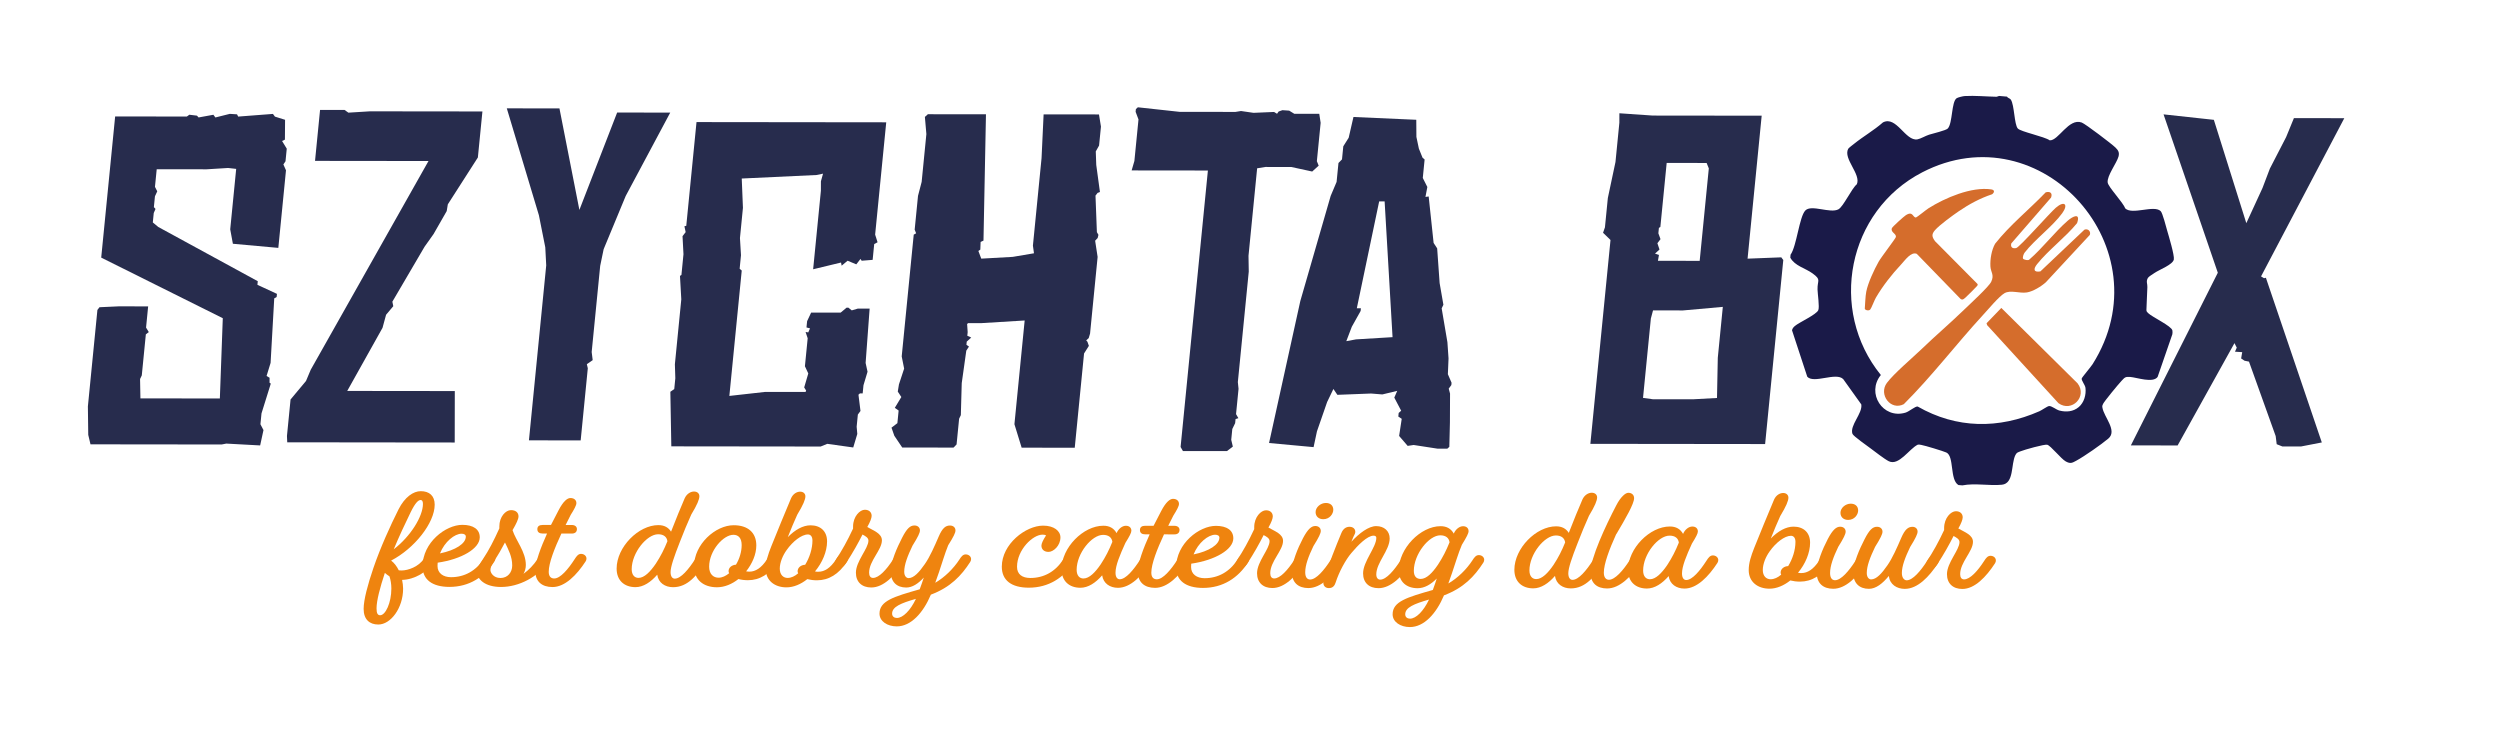
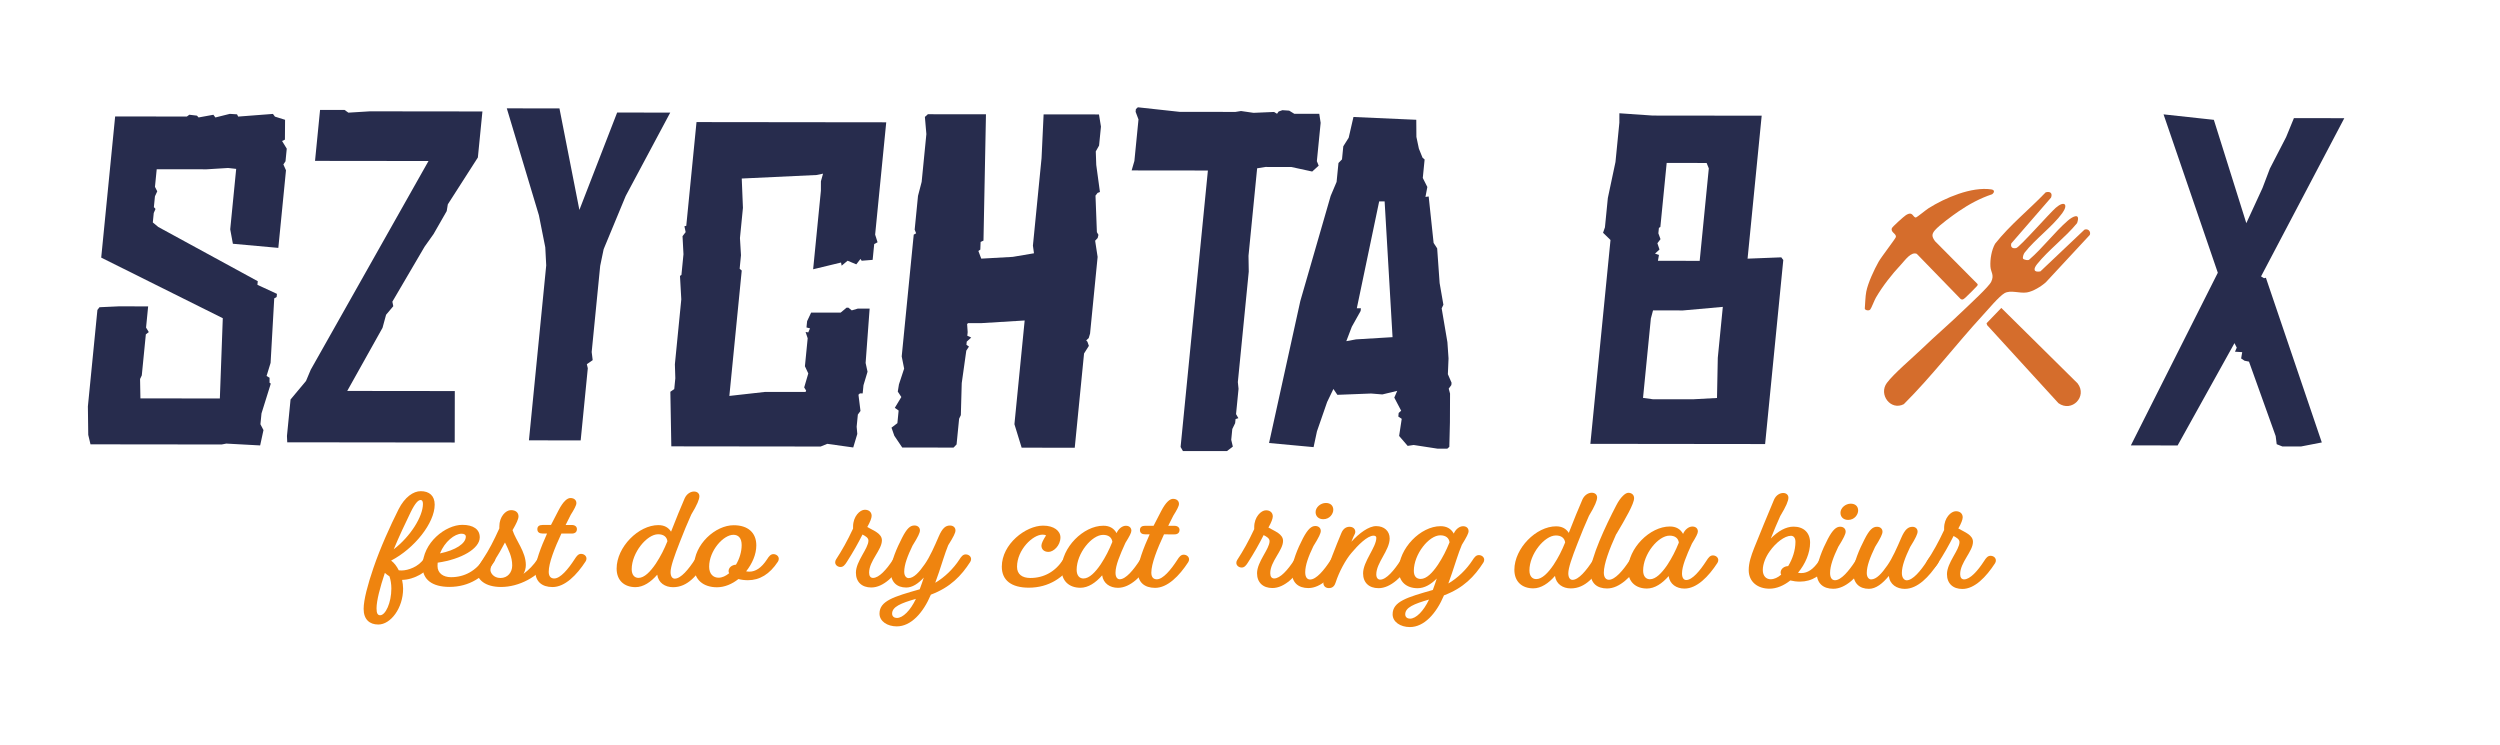
<svg xmlns="http://www.w3.org/2000/svg" viewBox="0 0 2788 831">
  <defs>
    <style>      .st0 {        fill: #1a1a48;      }      .st1 {        fill: #d56d2c;      }      .st2 {        fill: #272c4d;      }      .st3 {        fill: #ef840f;      }    </style>
  </defs>
  <g id="Warstwa_1_xA0_Obraz">
    <g>
-       <path class="st0" d="M2238.24,107.73c.87,1.81,3.19,1.8,4.24,3.38,4.03,6.08,3.75,27.6,7.76,32.17,3.19,3.64,29.56,8.92,35.62,13.22,9.74.6,21.18-25.27,35.7-19.85,4.07,1.52,33.54,23.9,37.59,27.87,3.06,3,4.62,5.49,3.44,9.97-1.92,7.29-13.1,21.57-12.11,29.07.67,5.09,17.21,22.16,19.5,28.75,7.81,7.78,32.12-4.14,39.6,3.13,2.17,2.11,6.12,17.8,7.34,22.01,1.74,5.99,8.16,27.27,7.35,31.87-1.03,5.8-15.96,11.27-21.35,14.94-1.85,1.26-6.69,4.15-7.56,5.63-2.38,4.06-.4,6.63-.61,10.29-.49,8.54-.6,16.97-1.06,25.5-.06,1.66.88,2.46,1.94,3.5,4.6,4.5,26,14.32,27.02,19.32.29,1.4.11,2.82-.04,4.23l-16.44,47.62c-5.26,7.17-23.01.61-30.66,0-5.6-.44-6.1.74-9.67,4.47-3.03,3.16-19.38,22.93-20.53,25.66-.74,1.75-1.05,1.98-.71,4.06,1.68,10.55,17.03,25.75,6.59,34.57-7.68,6.49-26.92,19.91-35.68,24.64-4.58,2.47-6.5,3.73-11.76.84s-16.8-17.62-20.63-18.6c-3.12-.8-25.68,5.57-29.74,7.27-2.75,1.15-4.22,1.12-5.76,4.13-5.18,10.15-1.29,31.81-15.17,33.18-14.02,1.39-29.93-2.03-44,.72l-4.42-.38c-9.84-5.89-4.46-32.3-13.53-36.31-3.81-1.68-23.73-7.72-27.87-8.43-1.36-.23-2.66-.59-4.04-.22-9.41,4.58-20.98,23.92-32.17,18.42-5.02-2.47-15.43-10.73-20.56-14.49-3.33-2.44-19.14-13.64-19.98-16.01-3.35-9.44,11.43-22.75,9.85-32.88l-20.15-28.18c-8.05-8.17-32.72,5.44-40.11-2.69l-17-51.75c.38-2.09,1.63-3.48,3.17-4.81,4.74-4.09,24.19-12.74,26.16-17.76,1.44-3.67-.75-17.88-.89-22.96-.29-10.57,4.52-10.6-5.52-17.92-8.25-6.02-19.71-8.25-24.85-17.56l.29-3.32c6.83-9.56,9.73-42.3,16.48-49.31s27.63,3.6,36.86-1.28c5.55-2.94,14.58-22.95,20.57-27.98,4.98-11.11-15.49-28.5-9.63-39.51.53-1,5.18-4.48,6.57-5.59,10.36-8.34,22.2-15.04,32.22-23.88,15.07-7.73,25.09,21.36,38.45,18.91,3.61-.66,9.07-3.97,13.04-5.22,4.19-1.32,18.86-4.7,20.84-6.92,5.46-6.13,3.9-29.77,9.85-33.74,1.39-.92,7.1-2.3,8.98-2.41,11.12-.65,24.3.57,35.58.8l2.78-.92,8.85.77ZM2318.14,454.05c6.03-5.07,8.49-13.8,7.58-21.53-.38-3.23-4.75-8.34-4.19-10.45.36-1.36,10.22-12.89,12.17-15.99,81.02-128.55-57.17-282.64-190.04-213.89-83.42,43.16-104.96,153.53-46.13,226.03-16.49,20.15,2.23,49.46,27.4,41.99,4.3-1.28,10.85-7.26,13.64-6.86,43.53,24.92,90.49,25.17,135.76,5.28,2.74-1.2,8.64-5.46,10.63-5.77,3-.46,7.95,4.06,11.79,5.02,7.56,1.9,15.32,1.26,21.39-3.84Z" />
      <path class="st1" d="M2256.16,288.5c.53,1.02,5.84,2.47,7.07.83,14.97-12.98,27.9-30.27,42.67-43.18,5.99-5.24,14.59-9.15,10.45,2.68-13.02,15.92-31.93,29.94-44.59,45.73-4.36,5.44-4.04,9.49,3.68,8.1l49.13-46.53c3.9-1.58,7.46,1.89,5.99,5.85l-49.01,52.79c-5.08,4.61-14.43,10.33-21.21,11.36-8.29,1.26-18.15-3.03-24.93.83-5.99,3.41-18.91,18.83-24.33,24.73-29.83,32.47-56.79,68.02-87.96,99.05-14.69,7.58-28.41-10.86-18.89-23.69,7.71-10.39,28.5-27.91,38.88-37.91,15.44-14.88,31.9-28.86,47.27-43.78,6-5.82,27.47-25.43,30.22-31.13,3.72-7.73-.55-10.66-.89-17.13-.42-8.09,1.25-18.2,5.22-25.29,16.61-21.02,37.89-37.97,56.41-57.3,4.84-1.47,7.98.79,5.98,5.86l-44.31,51.07c-1.15,4.25,1.34,6.04,5.44,5.2,3.68-.76,37.35-39.04,44.23-44.99,9.57-8.28,14.27-3.72,7.15,6.07-10.77,14.81-30.35,29.11-41.96,44-1.16,1.45-2.48,5.32-1.71,6.79Z" />
      <path class="st1" d="M2081.25,325.31c1.91-9.84,8.84-24.64,13.85-33.53,2.84-5.04,18.74-25.66,19.14-27.36.93-3.94-6.14-5.15-4.42-9.94.58-1.61,13.31-13.05,15.56-14.49,8.12-5.2,7.7,2.87,11.34,2.55.86-.07,11.51-8.74,13.96-10.28,18.37-11.58,47.88-24.29,69.99-21.05,3.92.58,3.76,3.27.95,5.43-13.32,4.39-25.8,11.16-37.32,19.03-6.72,4.59-21.43,15.29-26.41,21.03-4.05,4.67-3.42,7.44.09,12.32l47.2,47.54c.65.89.32,1.39-.19,2.2-.48.77-11.53,11.79-12.84,12.86-1.82,1.48-3.3,3.48-5.74,1.73l-48.83-50.27c-6.41-2.68-13,7.09-17.37,11.75-10.45,11.14-20.52,23.96-28.24,37.15-1.64,2.8-5.11,12-6.31,13.23-1.98,2.03-6.17.35-6.04-1.09.51-5.88.55-13.21,1.63-18.8Z" />
      <path class="st1" d="M2231.87,343.41l85.1,84.16c11.17,14.7-6.54,32.69-21.37,22.07l-79.53-87.01-.68-2.12,16.48-17.1Z" />
    </g>
  </g>
  <g id="Szychta_B___X">
    <g>
      <path class="st2" d="M301.98,427.85l-10.36,33.19-1.19,12.07,3.4,6.54-3.71,17.1-37.76-2.06-5.16,1-146.28-.17-2.5-10.57-.41-31.69,10.63-107.63,2.32-3.01,21.36-.98,32.9.04-2.33,23.64,3.05,5.03-3.29,2.51-4.52,45.77-1.92,4.02.4,21.63,88.58.1,3.27-89.53-135.58-67.56,15.54-157.42,79.98.09,2.73-2.01,8.51,1.02,1.83,2.01,16.5-3,2.23,3.02,16.09-4.01,8.05.51,1.27,2.52,38.77-2.97,2.23,3.02,11.29,3.53-.16,22.13-3.19,1.51,5.23,8.56-1.39,14.08-2.37,3.52,2.9,6.54-8.54,86.51-50.68-4.59-2.97-16.1,6.65-67.4-9.01-1.02-23.94,1.48-55.68-.07-1.94,19.62,2.54,5.03-2.57,5.53-1.19,12.07,1.83,2.01-1.97,4.52-1.04,10.56,6.08,5.04,110.97,60.49-.4,4.02,21.78,10.09-.35,3.52-2.68,1.51-4.06,71.93-4.48,14.58,3.34,2.02-.04,5.53,1.42,1.01Z" />
      <path class="st2" d="M507.11,493.48l-186.78-.22-.32-7.04,4.02-40.74,17.22-20.6,5.29-12.57,131.32-232.74-126.54-.15,5.61-56.83,27.33.03,4.26,3.02,23.94-1.48,125.53.15-5.07,51.3-33.51,52.27-1.25,7.54-14.68,25.64-10,14.07-35.92,61.32,1.02,5.03-8.03,9.55-3.97,14.58-39.35,70.37,119.96.14-.09,57.34Z" />
      <path class="st2" d="M747.46,125.56l-49.68,93-24.59,59.33-3.86,18.61-9.49,96.07,1.13,9.05-6.52,4.52,1.07,4.53-7.95,80.47-57.7-.07,19.27-195.14-1.05-20.12-7.1-35.72-35.81-119.26,58.72.07,22.23,113.2,42.11-108.6,59.22.07Z" />
      <path class="st2" d="M965.39,404.99l2.09,9.56-4.53,15.08-.89,9.05h-3.04s-1.67,1.5-1.67,1.5l2.26,18.11-2.93,4.02-1.34,13.58.72,8.05-4.53,15.08-28.96-4.06-7.38,3.01-166.53-.2-1.08-60.86,4.35-3.01,1.19-12.07-.49-15.59,7.15-72.42-1.47-26.16,1.62-1.01,2.28-23.14-1.05-20.12,3.48-4.52-1.38-6.54,2.07-.5,11.42-115.68,211.58.25-12.37,125.24,2.7,8.55-3.74,2.01-1.74,17.6-12.25.99-1.32-2.01-4.65,6.03-9.73-4.04-6.62,5.53-.67-3.52-31.12,7.51,8.64-87.51.03-10.56,2.36-8.55-7.24,1.5-83.41,3.93,1.33,32.7-3.33,33.7,1.15,19.12-1.49,15.09,2.33,2.02-13.81,139.82,39.93-4.48,45.05.05.65-1.51-2.18-3.52,4.58-15.59-3.76-8.05,3.08-31.18-2.34-7.04,2.99.51,1.97-4.52-3.95-1.01.7-7.04,4.49-9.55,32.9.04,6.62-5.53h2.02s3.75,3.03,3.75,3.03l6.78-2,13.16.02-4.49,60.86Z" />
      <path class="st2" d="M1214.34,385.66l-5.4,8.54-10.38,105.12-59.22-.07-8.05-26.17,11.42-115.68-48.39,2.96-14.68-.02-1.11,1.01.62,9.06-.4,4.02,4.36,2.02-5,4.52-.35,3.52,2.84,2.01-2.98,4.52-5.09,36.21-1,35.71-1.92,4.02-2.83,28.67-3.39,3.52-57.2-.07-8.83-13.09-3.16-9.06,6.57-5.02,1.39-14.08-4.26-3.02,7.27-12.06-3.96-6.04,1.3-8.05,5.79-17.6-2.71-13.58,13.41-135.8,2.68-1.51-1.63-4.03,3.72-37.72,4.07-15.59,5.26-53.31-1.66-19.12,3.33-3.01,64.79.08-2.77,140.84-3.19,1.51-.34,8.55-2.17,1.51,3.21,8.55,35.12-1.97,23.68-4-1.18-8.55,9.63-97.57,2.29-48.79,61.75.07,2.2,13.58-2.09,21.12-3.68,6.53.53,15.09,4.11,30.19-2.63,1-2.32,3.01,1.55,40.75,1.73,3.02-.85,3.52-2.83,3.01,2.77,18.11-8.44,85.5-1.51,5.03-2.78,2.51,1.37,1.51,1.58,4.53Z" />
      <path class="st2" d="M1470.59,184.76l-7.23,6.53-23.29-5.06-28.85-.03-9.26,1.5-9.63,97.57.29,17.61-12.17,123.22.77,7.55-2.78,28.17,2.59,4.53-3.14,1-.45,4.53-3.18,6.54-1.19,12.07,1.79,7.55-6.57,5.02-49.1-.06-2.59-4.53,30.44-308.31-85.04-.1,3.07-10.56,4.57-46.27-3.21-8.55.3-3.02,2.22-2.01,46.58,5.09,62.26.07,6.17-1,13.97,2.03,22.88-.98,3.35,2.02,1.77-2.51,4.2-1.5,7.54.51,5.73,3.53,27.84.03,1.54,10.06-4.22,42.75,2.03,5.03Z" />
      <path class="st2" d="M1616.31,498.31l-2.22,2.01h-11.14s-26.43-4.07-26.43-4.07l-6.68,1-9.54-11.08,2.9-19.11-3.8-2.52.4-4.02,2.78-2.51-7.67-14.6,3.28-7.54-16.59,4-12.56-1.02-37.61,1.46-4.42-6.54-7.01,14.58-11.33,32.68-3.76,17.6-49.66-4.59,34.88-158.41,33.84-117.16,6.6-15.59,2.09-21.12,3.94-4.02,1.44-14.59,6.01-9.55,5.32-23.13,70.06,3.1.14,19.11,2.76,13.08,4.07,10.07,2.33,2.02-2.04,20.62,5.08,10.07-2.11,11.06,3.59-.5,5.51,51.82,3.96,6.04,2.75,38.73,4.2,24.15-1.92,4.02,6.4,37.73,1.25,18.11-.73,17.6,4.12,9.56-.25,2.51-2.93,4.02,1.48,5.54-.14,32.19-.66,27.16ZM1544.12,224.59h-6.07s-24.93,119.18-24.93,119.18h4.56s-.3,3.02-.3,3.02l-9.84,17.59-6.14,16.09,10.83-2,40.74-2.47-8.84-151.42Z" />
      <path class="st2" d="M1773.58,494.97l22.45-227.33-8.31-8.06,2.11-6.03,3.23-32.69,8.53-40.23,4.32-43.76.03-10.56,37.21,2.56,121.48.14-15.74,159.44,37.6-1.47,2.23,3.02-20.26,205.2-194.88-.23ZM1903.22,181.75l-44.54-.05-7.05,71.42-1.62,1-.6,6.04,2.39,6.54-3.48,4.52,2.34,7.05-5,4.52,4.41,1.51-1.15,6.54,46.57.05,10.18-103.1-2.44-6.04ZM1914.8,443.83l.88-44.77,5.61-56.83-44.43,3.97-33.41-.04-2.41,9.05-8.74,88.52,10.99,1.52,44.54.05,26.98-1.48Z" />
      <path class="st2" d="M2589.28,493.42l-23.23,4.5-20.75-.02-6.33-2.52-1.13-9.06-29.77-83.03-4.96-1.01-3.8-2.52,1.2-7.04-8.05-.51,1.97-4.52-2.54-5.03-63.41,114.11-52.14-.06,96.97-192.54-60.52-176.63,56.1,6.1,36.21,115.23,18.05-39.21,8.21-21.62,18.15-35.19,8.67-21.12,56.19.07-92.85,176.45,3.34,2.02,2.07-.5,62.36,183.67Z" />
    </g>
  </g>
  <g id="fest_dobry_catering_dla_biur">
    <g>
      <path class="st3" d="M448.43,646.69c.64,3.4,1.12,6.63,1.12,9.87-.03,21.51-13.8,39.93-27.71,39.91-9.7-.01-16.33-5.68-16.31-17.49.01-10.03,4.57-27,10.9-45.59,7.79-22.79,18.82-47.04,28.07-65.46,6.97-13.74,16.52-20.19,24.77-20.18,9.38.01,15.52,5.03,15.5,15.06-.03,20.38-22.55,48.81-48.6,62.36,3.39,2.43,6.3,6.32,8.56,10.85.97.16,1.94.16,3.07.17,7.44.01,19.25-4.34,24.76-12.91,2.11-3.39,4.05-5.82,7.12-5.81,3.23,0,5.98,2.27,5.98,5.18,0,1.13-.33,2.26-.98,3.23-8.1,12.12-22.51,20.51-36.26,20.81ZM434.36,642.79c-1.78-1.14-3.56-2.43-5.17-3.89-5.36,16.17-9.26,30.88-9.27,39.61,0,5.5,1.28,7.6,4.03,7.61,5.98,0,12.47-13.89,12.49-29.74,0-5.18-.8-9.7-2.08-13.59ZM457.91,571.34c-6.16,12.61-12.81,26.83-18.82,41.22,18.78-14.37,32.56-36.67,32.58-50.58,0-3.23-1.13-4.37-2.58-4.37-2.43,0-5.83,2.74-11.18,13.73Z" />
      <path class="st3" d="M546.48,617.55c3.23,0,5.98,2.27,5.98,5.18,0,1.13-.33,2.27-.97,3.23-11.02,17.29-28.02,28.59-50.34,28.56-19.08-.03-29.91-8.13-29.89-22.85.04-26.69,25.78-46.38,44.38-46.36,12.29.02,19.4,5.04,19.39,13.94-.02,12.45-20.25,24.39-46.94,28.24-.16,1.13-.17,2.42-.17,3.72-.01,8.08,6.45,12.46,15.02,12.47,15.2.02,27.99-7.24,36.42-20.33,2.11-3.39,4.05-5.82,7.12-5.81ZM490.68,617.15c17.31-3.54,28.8-10.96,28.81-18.72,0-2.1-1.94-3.24-4.69-3.24-7.76-.01-18.93,8.87-24.13,21.96Z" />
      <path class="st3" d="M558.72,654.6c-17.63-.02-26.84-8.29-26.82-17.67,0-3.07,2.44-6.95,6.81-13.58,6.64-10.02,12-20.52,18.16-34.1v-2.26c.02-10.67,6.98-18.1,12.97-18.1,5.5,0,8.41,2.92,8.4,6.97,0,2.91-2.28,7.92-6.65,15.36,3.7,11.65,14.85,24.12,14.83,38.84,0,3.56-.98,6.95-2.6,9.86,5.83-4.2,11.33-9.85,15.71-16.48,2.11-3.39,4.05-5.82,7.12-5.81,3.23,0,5.98,2.27,5.98,5.18,0,1.13-.33,2.27-.98,3.23-11.34,17.45-33.03,28.58-52.92,28.56ZM563.15,604.96c-3.57,6.95-7.62,13.9-12.32,21.01-3.24,5.01-3.89,7.6-3.89,9.86,0,2.75,3.22,8.74,11.15,8.75,8.09.01,13.11-6.29,13.12-13.89.01-10.03-4.18-17.47-8.05-25.73Z" />
      <path class="st3" d="M648.05,617.69c3.23,0,5.98,2.27,5.98,5.18,0,1.13-.33,2.27-.98,3.23-9.89,15.19-23,28.6-36.91,28.58-11.81-.02-19.24-6.17-19.22-18.14.01-9.7,6.02-25.71,13.16-41.55h-5.01c-3.56-.01-5.82-1.47-5.82-4.87,0-3.24,2.27-4.69,5.83-4.68h9.38s8.43-16.31,8.43-16.31c5.35-10.34,9.88-13.73,13.28-13.73,4.04,0,6.63,2.27,6.62,5.67,0,2.43-2.27,6.63-6.32,13.09l-5.68,11.31h6.95c3.56.01,5.66,1.96,5.65,4.54,0,3.4-2.27,5.01-5.67,5.01l-11.64-.02c-7.62,16.33-14.12,32.81-14.13,42.68,0,5.34,2.58,7.44,6.14,7.45,6.79,0,15.54-10.33,22.83-21.64,2.11-3.39,4.05-5.82,7.12-5.81Z" />
      <path class="st3" d="M734.3,585.62c6.31,0,10.99,2.44,14.06,7.3,4.71-12.29,11.52-28.77,15.25-37.34,2.43-5.17,6.8-7.43,10.36-7.43,3.72,0,5.98,2.27,5.98,5.18,0,3.56-2.44,9.54-9.08,20.53-3.89,8.73-8.92,20.53-12.82,30.87-6.17,15.68-10.23,27.32-10.23,33.3,0,5.01,2.09,7.28,4.68,7.28,6.79,0,15.38-10.33,22.67-21.64,2.11-3.39,4.05-5.82,7.13-5.81,3.23,0,5.98,2.27,5.98,5.18,0,1.13-.33,2.27-.98,3.23-9.89,15.19-20.25,28.6-36.75,28.58-8.89-.01-16.33-4.87-17.61-13.93-7.13,8.24-15.54,13.89-24.28,13.88-12.29-.02-21.02-7.31-21-20.73.03-23.94,24.32-48.49,46.64-48.46ZM712.06,644.46c6.47,0,13.11-6.78,19.27-15.82,5.51-8.4,9.24-15.84,12.97-25.05-.64-4.85-4.19-7.77-10.34-7.78-12.61-.02-29.46,20.66-29.49,38.94,0,6.47,3.22,9.71,7.59,9.72Z" />
      <path class="st3" d="M834.17,647.05c-3.88,0-7.6-.49-10.67-1.31-7.12,5.65-15.54,9.2-23.95,9.19-14.88-.02-25.54-8.12-25.52-23.49.03-24.42,23.84-45.74,44.21-45.71,15.85.02,25.22,8.28,25.2,22.51-.01,10.03-4.56,20.37-11.36,28.93,1.13.16,2.26.33,3.72.33,6.63,0,13.27-4.03,19.59-13.72,2.11-3.39,4.05-5.82,7.12-5.81,3.23,0,5.98,2.27,5.98,5.18,0,1.13-.33,2.27-.98,3.23-9.24,14.06-20.41,20.67-33.34,20.66ZM817.9,596.41c-11.16-.02-27.03,17.59-27.06,35.54-.01,8.25,4.67,12.3,10.5,12.31,4.04,0,8.09-1.93,11.81-5-.48-.81-.64-1.62-.64-2.26,0-4.04,3.57-6.95,8.26-7.27,3.89-6.46,6.33-14.39,6.34-21.82.01-7.92-3.7-11.49-9.2-11.5Z" />
-       <path class="st3" d="M911.15,647.15c-3.88,0-7.6-.49-10.84-1.31-7.12,5.65-15.21,9.2-23.3,9.19-13.1-.02-23.12-7.63-23.1-20.73.01-8.09,2.61-15.85,6.18-24.9,2.76-7.27,18.82-46.07,22.07-53.67,2.27-5.17,6.64-7.43,10.2-7.43,3.56,0,5.82,2.27,5.82,5.18,0,3.56-2.44,9.54-9.09,20.53-3.24,7.11-7.14,16.33-10.55,25.05,8.1-8.24,16.84-13.24,25.41-13.23,11,.01,18.43,6.49,18.41,17.98-.01,11.32-5.37,23.77-13.47,33.46,1.13.33,2.43.33,3.88.33,6.63,0,13.27-4.03,19.59-13.72,2.11-3.39,4.05-5.82,7.12-5.81,3.23,0,5.98,2.27,5.98,5.18,0,1.13-.33,2.27-.98,3.23-9.24,14.06-20.41,20.67-33.34,20.66ZM890.14,639.36c-.48-.81-.64-1.62-.64-2.26,0-4.04,3.73-7.11,8.42-7.27,4.86-7.92,8.11-17.78,8.12-27,0-4.53-2.09-6.79-5-6.8-7.12-.01-16.99,7.74-23.8,17.43-4.21,5.82-7.62,13.74-7.63,20.69,0,6.95,4.03,10.36,8.72,10.36,4.04,0,8.09-1.93,11.81-5.16Z" />
      <path class="st3" d="M937.38,632.31c-3.24,0-5.98-2.27-5.98-5.18,0-1.13.33-2.26.97-3.23,6.81-10.5,12.48-20.52,18.97-34.42v-2.27c.02-11.32,7.63-18.75,13.13-18.74,4.85,0,7.6,2.92,7.59,6.8,0,2.43-1.63,6.79-4.87,12.45,6.95,4.05,16.33,7.14,16.32,14.9-.01,10.67-14.26,22.79-14.28,36.05,0,3.72,1.61,5.82,4.36,5.83,6.63,0,15.05-9.2,22.35-20.51,2.11-3.39,4.05-5.82,7.12-5.81,3.23,0,5.98,2.11,5.98,5.18,0,1.13-.16,1.94-.98,3.23-9.89,15.19-22.68,28.6-36.43,28.58-10.51-.01-17.13-6.17-17.12-16.52.02-12.78,13.94-26.99,13.96-35.73,0-3.23-3.23-5.02-6.62-6.8-5.03,10.02-10.54,19.72-17.35,30.38-2.11,3.39-4.05,5.82-7.12,5.81Z" />
      <path class="st3" d="M1038.1,663.18c-8.6,20.37-22.2,35.39-38.05,35.37-10.51-.01-19.24-5.69-19.23-14.26.02-14.23,16.04-18.9,44.84-27.11,1.95-5.01,3.25-9.21,4.55-13.09-6.16,6.79-12.79,11.14-19.58,11.13-10.51-.01-17.3-6.17-17.28-17.98.01-10.67,6.83-26.19,12.67-37.5,5.35-10.51,9.08-13.74,13.77-13.73,3.72,0,6.14,2.27,6.14,5.51,0,2.59-2.11,7.11-8.27,16.97-5.51,11.47-9.25,21.17-9.26,29.1,0,5.18,2.74,7.12,4.84,7.12,5.98,0,11.98-6.78,18.14-15.66,5.67-8.08,11.02-20.36,15.41-30.55,4.22-9.86,7.94-12.44,12.63-12.44,3.72,0,6.14,2.27,6.14,5.51,0,2.59-2.11,6.95-8.11,16.48-3.73,9.05-7.63,22.47-10.23,29.91l-4.22,11.96c10.52-6.13,20.24-15.66,26.88-25.84,2.11-3.39,4.05-5.82,7.12-5.81,3.23,0,5.98,2.27,5.98,5.18,0,1.13-.33,2.27-.98,3.23-9.89,15.35-22.03,28.27-43.88,36.49ZM1021.43,667.84c-16.83,4.83-26.54,8.86-26.55,16.46,0,3.24,2.42,4.85,5.33,4.86,6.63,0,15.05-8.23,21.22-21.32Z" />
      <path class="st3" d="M1185.49,624.23c2.11-3.39,4.05-5.82,7.12-5.81,3.23,0,5.98,2.27,5.98,5.18,0,1.13-.33,2.27-.98,3.23-11.02,17.29-28.02,28.59-50.34,28.56-19.25-.03-30.07-8.13-30.05-23.49.03-25.07,26.58-45.73,46.15-45.71,11.97.02,19.24,5.85,19.23,13.13-.01,9.22-7.79,16.16-13.28,16.16-5.01,0-7.92-2.92-7.92-6.97,0-2.26,1.63-5.98,5.19-11.47-.81-.49-2.26-.81-3.88-.81-11-.02-28.49,16.94-28.51,35.87-.01,8.41,5.81,12.46,14.86,12.47,15.2.02,27.99-7.24,36.42-20.33Z" />
      <path class="st3" d="M1230.5,586.29c6.79,0,11.64,2.76,14.71,8.27,2.11-5.01,6.48-8.24,10.36-8.23,3.88,0,6.14,2.27,6.14,5.51,0,2.26-1.95,5.98-6.65,13.58-6.16,13.58-11.03,25.05-11.04,33.3,0,5.01,2.09,7.28,4.68,7.28,6.79,0,15.38-10.33,22.67-21.64,2.11-3.39,4.05-5.82,7.12-5.81,3.23,0,5.98,2.27,5.98,5.18,0,1.13-.33,2.27-.98,3.23-9.88,15.19-22.84,28.6-36.75,28.58-8.89-.01-16.33-4.87-17.61-13.93-7.13,8.24-15.54,13.89-24.28,13.88-12.29-.02-21.02-7.31-21-20.73.03-24.1,24.32-48.49,46.64-48.46ZM1208.27,645.13c6.47,0,13.11-6.78,19.27-15.82,5.51-8.4,9.24-15.84,12.97-25.05-.64-4.85-4.19-7.77-10.34-7.77-12.62-.02-29.46,20.5-29.49,38.94,0,6.47,3.22,9.71,7.59,9.72Z" />
      <path class="st3" d="M1320.06,618.59c3.23,0,5.98,2.27,5.98,5.18,0,1.13-.33,2.27-.98,3.23-9.89,15.19-23,28.6-36.91,28.58-11.81-.02-19.24-6.17-19.22-18.14.01-9.7,6.02-25.71,13.16-41.55h-5.01c-3.56-.01-5.82-1.47-5.82-4.86,0-3.24,2.27-4.69,5.83-4.68h9.38s8.43-16.31,8.43-16.31c5.35-10.34,9.88-13.73,13.28-13.73,4.04,0,6.63,2.27,6.62,5.67,0,2.43-2.27,6.63-6.32,13.09l-5.68,11.31h6.96c3.56.01,5.66,1.96,5.65,4.55,0,3.4-2.27,5.01-5.67,5.01l-11.65-.02c-7.62,16.33-14.11,32.81-14.13,42.68,0,5.34,2.58,7.44,6.13,7.45,6.79,0,15.54-10.33,22.83-21.64,2.11-3.39,4.05-5.82,7.12-5.81Z" />
-       <path class="st3" d="M1386.86,618.68c3.23,0,5.98,2.27,5.98,5.18,0,1.13-.33,2.27-.98,3.23-11.02,17.29-28.02,28.59-50.34,28.56-19.08-.03-29.91-8.13-29.89-22.85.04-26.69,25.78-46.38,44.38-46.36,12.29.02,19.4,5.04,19.39,13.93-.02,12.45-20.25,24.39-46.94,28.24-.16,1.13-.17,2.43-.17,3.72-.01,8.08,6.45,12.46,15.03,12.47,15.2.02,27.99-7.24,36.42-20.33,2.11-3.39,4.05-5.82,7.12-5.81ZM1331.06,618.29c17.31-3.54,28.8-10.96,28.81-18.72,0-2.1-1.94-3.24-4.68-3.24-7.76-.01-18.93,8.87-24.13,21.96Z" />
      <path class="st3" d="M1384.74,632.91c-3.23,0-5.98-2.27-5.98-5.18,0-1.13.33-2.26.97-3.23,6.81-10.5,12.48-20.52,18.97-34.42v-2.27c.02-11.32,7.63-18.75,13.13-18.74,4.85,0,7.6,2.92,7.59,6.8,0,2.43-1.63,6.79-4.87,12.45,6.95,4.05,16.33,7.14,16.31,14.9-.01,10.67-14.26,22.78-14.28,36.05,0,3.72,1.61,5.82,4.36,5.83,6.63,0,15.05-9.2,22.35-20.51,2.11-3.39,4.05-5.82,7.12-5.81,3.24,0,5.98,2.11,5.98,5.18,0,1.13-.16,1.94-.98,3.23-9.89,15.19-22.68,28.6-36.43,28.58-10.51-.01-17.13-6.17-17.12-16.52.02-12.78,13.94-26.99,13.96-35.72,0-3.23-3.23-5.02-6.62-6.8-5.03,10.02-10.54,19.72-17.35,30.38-2.11,3.39-4.05,5.82-7.12,5.81Z" />
      <path class="st3" d="M1459.11,655.82c-11.16-.02-18.43-6.01-18.41-17.98.02-10.84,6.51-26.35,12.34-37.51,5.51-10.5,9.56-13.73,13.77-13.73,3.72,0,6.14,2.27,6.14,5.51,0,2.59-2.11,7.11-8.27,16.97-5.51,11.47-9.09,21.17-9.1,29.1,0,5.82,2.41,8.09,5.49,8.09,6.79,0,15.54-10.33,22.83-21.64,2.11-3.39,4.05-5.82,7.12-5.81,3.24,0,5.98,2.27,5.98,5.18,0,1.13-.33,2.27-.98,3.23-9.89,15.19-23,28.6-36.91,28.58ZM1478.64,560.91c5.01,0,8.24,2.92,8.24,7.61,0,4.37-3.9,10.51-11.17,10.5-4.85,0-8.57-2.92-8.56-7.94,0-5.34,5.51-10.18,11.5-10.17Z" />
      <path class="st3" d="M1537.23,655.92c-10.51-.01-17.13-6.17-17.12-16.52.02-13.26,14.76-29.09,14.77-39.6,0-1.62-1.13-2.43-3.07-2.43-6.95-.01-17.48,10.65-24.77,19.37-6.48,7.59-13.78,21.17-17.51,32.81-.98,3.07-2.76,6.3-7.61,6.3-3.07,0-6.14-1.79-6.14-5.99,0-1.46.16-2.26.65-3.88,5.68-17.46,13.31-36.86,19.48-51.57,1.95-4.69,5.18-6.95,9.07-6.94,4.04,0,6.47,2.44,6.46,5.67,0,1.29-.81,3.07-2.11,5.5l-2.27,5.5c8.75-9.53,19.27-17.44,27.68-17.43,8.9.01,15.03,5.52,15.02,13.77-.02,13.26-14.92,26.99-14.93,40.09,0,3.72,1.77,5.82,4.36,5.83,6.79,0,15.54-10.33,22.83-21.64,2.11-3.39,4.05-5.82,7.12-5.81,3.24,0,5.98,2.27,5.98,5.18,0,1.13-.33,2.27-.98,3.23-9.89,15.19-23,28.6-36.91,28.58Z" />
      <path class="st3" d="M1649.2,619.04c3.24,0,5.98,2.27,5.98,5.18,0,1.13-.33,2.27-.97,3.23-9.89,15.35-22.03,28.27-43.88,36.49-8.6,20.37-22.2,35.39-38.05,35.37-10.51-.01-19.24-5.69-19.23-14.26.02-14.23,16.04-18.9,44.84-27.11,1.79-4.85,3.25-9.05,4.38-12.77-6.48,6.62-13.76,10.82-21.36,10.81-12.29-.02-21.01-7.15-21-20.08.03-24.26,24.33-49.13,46.64-49.1,6.79,0,11.64,2.76,14.71,8.27,2.11-5.01,6.48-8.24,10.36-8.23,3.88,0,6.14,2.27,6.14,5.51,0,2.43-2.11,6.47-7.46,15.19-3.89,8.89-8.12,23.28-10.88,31.2l-4.22,11.96c10.52-6.13,20.24-15.66,26.88-25.84,2.11-3.39,4.05-5.82,7.12-5.81ZM1593.66,668.61c-16.83,4.83-26.53,8.86-26.55,16.46,0,3.24,2.42,4.85,5.33,4.86,6.63,0,15.05-8.23,21.21-21.32ZM1603.57,629.81c5.51-8.4,9.24-15.84,12.97-25.05-.64-4.85-4.2-7.77-10.34-7.78-12.62-.02-29.46,20.98-29.49,39.58,0,6.31,3.06,9.06,7.59,9.07,6.63,0,13.11-6.78,19.27-15.82Z" />
      <path class="st3" d="M1735.45,586.97c6.31,0,10.99,2.44,14.06,7.3,4.71-12.29,11.52-28.77,15.25-37.34,2.43-5.17,6.8-7.43,10.36-7.43,3.72,0,5.98,2.27,5.98,5.18,0,3.56-2.44,9.54-9.08,20.53-3.89,8.73-8.92,20.53-12.82,30.87-6.17,15.68-10.23,27.32-10.23,33.3,0,5.01,2.09,7.28,4.68,7.28,6.79,0,15.38-10.33,22.67-21.64,2.11-3.39,4.05-5.82,7.13-5.81,3.23,0,5.98,2.27,5.98,5.18,0,1.13-.33,2.27-.97,3.23-9.89,15.19-20.25,28.6-36.75,28.58-8.89-.01-16.33-4.88-17.61-13.93-7.13,8.24-15.54,13.89-24.28,13.88-12.29-.02-21.01-7.31-21-20.73.03-23.94,24.32-48.49,46.64-48.46ZM1713.21,645.81c6.47,0,13.11-6.78,19.27-15.82,5.51-8.4,9.24-15.84,12.97-25.05-.64-4.85-4.19-7.77-10.34-7.78-12.61-.02-29.46,20.66-29.49,38.94,0,6.47,3.22,9.71,7.59,9.71Z" />
      <path class="st3" d="M1792.29,656.27c-11.48-.02-18.59-6.01-18.57-18.14.02-15.69,16.73-51.57,28.89-74.84,4.54-8.73,9.88-13.73,13.28-13.73,3.88,0,6.46,2.43,6.46,5.99,0,6.31-9.41,22.47-19.79,40.08h-.16c-7.79,17.13-13.79,33.3-13.81,43,0,5.34,2.42,7.93,5.65,7.93,6.79,0,15.7-10.17,22.99-21.48,2.11-3.39,4.05-5.82,7.12-5.81,3.24,0,5.98,2.27,5.98,5.18,0,1.13-.33,2.27-.97,3.23-9.89,15.19-23.17,28.6-37.08,28.58Z" />
      <path class="st3" d="M1862.25,587.14c6.79,0,11.64,2.76,14.71,8.27,2.11-5.01,6.48-8.24,10.36-8.23,3.88,0,6.14,2.27,6.14,5.51,0,2.26-1.95,5.98-6.65,13.58-6.16,13.58-11.03,25.05-11.04,33.3,0,5.01,2.09,7.28,4.68,7.28,6.79,0,15.38-10.33,22.67-21.64,2.11-3.39,4.05-5.82,7.12-5.81,3.24,0,5.98,2.27,5.98,5.18,0,1.13-.33,2.27-.97,3.23-9.89,15.19-22.84,28.6-36.75,28.58-8.89-.01-16.33-4.87-17.61-13.93-7.13,8.24-15.55,13.89-24.28,13.88-12.29-.02-21.02-7.31-21-20.73.03-24.1,24.32-48.49,46.64-48.46ZM1840.01,645.98c6.47,0,13.11-6.78,19.27-15.82,5.51-8.4,9.24-15.84,12.97-25.05-.64-4.85-4.2-7.77-10.34-7.77-12.61-.02-29.46,20.5-29.49,38.94,0,6.47,3.22,9.71,7.59,9.72Z" />
      <path class="st3" d="M2007.41,648.63c-3.88,0-7.6-.49-10.84-1.31-7.12,5.65-15.21,9.2-23.3,9.19-13.1-.02-23.12-7.63-23.1-20.73.01-8.09,2.61-15.85,6.18-24.9,2.76-7.27,18.82-46.07,22.07-53.67,2.27-5.17,6.64-7.43,10.2-7.43,3.56,0,5.82,2.27,5.82,5.18,0,3.56-2.44,9.54-9.09,20.53-3.24,7.11-7.14,16.33-10.55,25.05,8.1-8.24,16.84-13.24,25.41-13.23,11,.01,18.43,6.49,18.41,17.98-.01,11.32-5.37,23.77-13.47,33.46,1.13.33,2.42.33,3.88.33,6.63,0,13.27-4.03,19.59-13.72,2.11-3.39,4.05-5.82,7.12-5.81,3.24,0,5.98,2.27,5.98,5.18,0,1.13-.33,2.27-.98,3.23-9.24,14.06-20.41,20.67-33.34,20.66ZM1986.39,640.84c-.48-.81-.64-1.62-.64-2.26,0-4.04,3.73-7.11,8.42-7.27,4.86-7.92,8.11-17.78,8.12-27,0-4.53-2.09-6.79-5-6.8-7.12,0-16.99,7.74-23.8,17.43-4.21,5.82-7.62,13.74-7.63,20.69,0,6.96,4.03,10.36,8.72,10.36,4.04,0,8.09-1.93,11.81-5.16Z" />
      <path class="st3" d="M2044.43,656.61c-11.16-.02-18.43-6.01-18.41-17.98.01-10.84,6.5-26.35,12.34-37.51,5.51-10.51,9.56-13.73,13.77-13.73,3.72,0,6.14,2.27,6.14,5.51,0,2.59-2.11,7.11-8.27,16.97-5.51,11.47-9.08,21.17-9.1,29.1,0,5.82,2.41,8.09,5.49,8.1,6.79,0,15.54-10.33,22.83-21.64,2.11-3.39,4.05-5.82,7.12-5.81,3.24,0,5.98,2.27,5.98,5.18,0,1.13-.33,2.27-.97,3.23-9.89,15.19-23,28.6-36.91,28.58ZM2063.97,561.7c5.01,0,8.24,2.92,8.24,7.61,0,4.37-3.89,10.51-11.17,10.5-4.85,0-8.57-2.92-8.56-7.94,0-5.34,5.51-10.18,11.5-10.17Z" />
      <path class="st3" d="M2124.33,656.72c-9.06-.01-16.81-4.88-17.93-14.42-6.8,8.4-14.41,14.38-22.18,14.36-10.51-.01-17.46-6.17-17.44-17.98.01-10.67,6.83-26.19,12.67-37.5,5.35-10.51,9.08-13.74,13.77-13.73,3.72,0,6.14,2.27,6.14,5.51,0,2.59-2.11,7.11-8.27,16.97-5.51,11.47-9.25,21.17-9.26,29.1,0,5.18,2.74,7.12,4.84,7.12,5.98,0,11.98-6.78,18.14-15.66,5.67-8.08,11.03-20.36,15.41-30.55,4.22-9.86,7.94-12.44,12.63-12.44,3.4,0,5.66,2.27,5.65,5.34,0,2.59-2.11,7.27-8.27,17.13-5.51,11.47-9.25,21.17-9.26,29.1,0,5.82,3.06,8.09,5.33,8.09,6.79,0,15.54-10.33,22.83-21.64,2.11-3.39,4.05-5.82,7.12-5.81,3.24,0,5.98,2.27,5.98,5.18,0,1.13-.33,2.27-.98,3.23-9.89,15.19-22.84,28.6-36.91,28.58Z" />
      <path class="st3" d="M2154.12,633.95c-3.23,0-5.98-2.27-5.98-5.18,0-1.13.33-2.26.97-3.23,6.81-10.5,12.48-20.52,18.97-34.42v-2.27c.02-11.32,7.63-18.75,13.13-18.74,4.85,0,7.6,2.92,7.59,6.8,0,2.43-1.63,6.79-4.87,12.45,6.95,4.05,16.33,7.14,16.32,14.9-.01,10.67-14.26,22.79-14.28,36.05,0,3.72,1.61,5.82,4.36,5.83,6.63,0,15.05-9.2,22.35-20.51,2.11-3.39,4.05-5.82,7.12-5.81,3.23,0,5.98,2.11,5.98,5.18,0,1.13-.16,1.94-.97,3.23-9.89,15.19-22.68,28.6-36.43,28.58-10.51-.01-17.13-6.17-17.12-16.52.02-12.78,13.94-26.99,13.96-35.73,0-3.23-3.23-5.02-6.62-6.8-5.03,10.02-10.54,19.72-17.35,30.38-2.11,3.39-4.05,5.82-7.12,5.81Z" />
    </g>
  </g>
</svg>